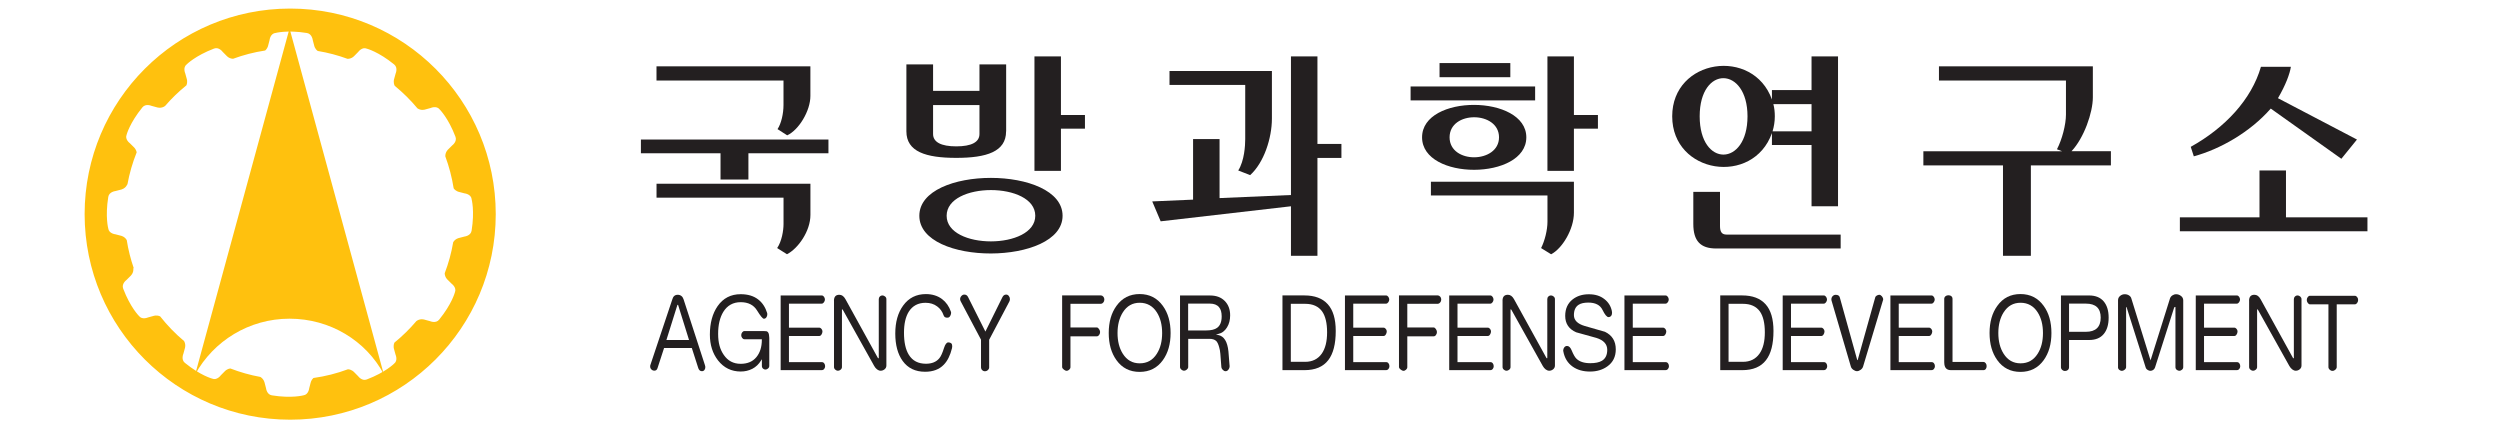
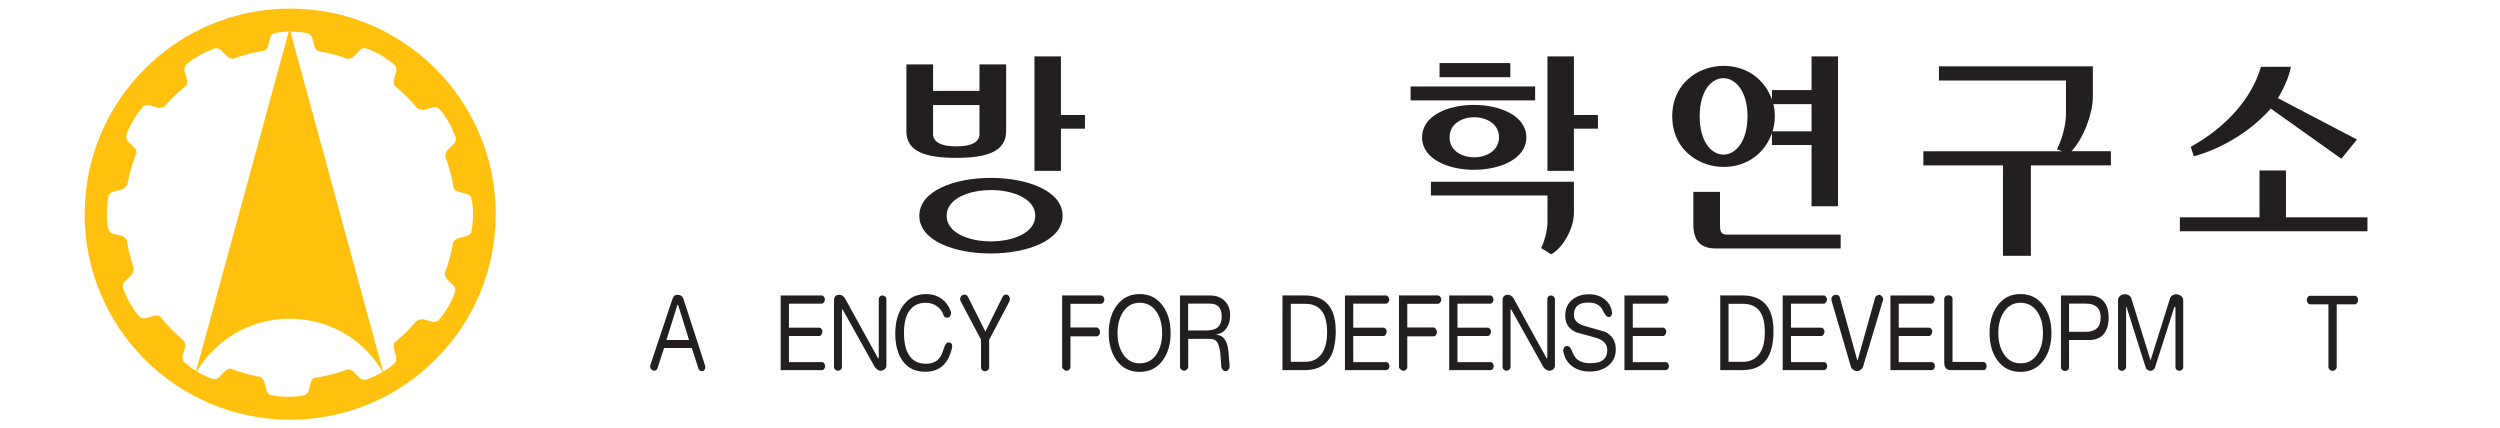
<svg xmlns="http://www.w3.org/2000/svg" id="_방산" data-name="방산" viewBox="0 0 729.71 125">
  <defs>
    <style>
      .cls-1 {
        fill: #231f20;
      }

      .cls-2 {
        fill: #ffc10e;
      }
    </style>
  </defs>
  <g id="_국방과학연구소" data-name="국방과학연구소">
    <g>
      <g>
        <path class="cls-2" d="M24.7,62.5C24.7,29.36,51.56,2.5,84.7,2.5s60,26.86,60,60-26.86,60-60,60-60-26.86-60-60ZM137.67,58.13c-.19-1.5-2.07-1.69-2.07-1.69l-1.61-.42s-.94-.17-1.57-1.04c-.51-3.23-1.33-6.35-2.44-9.34-.04-1.28.84-2.04.84-2.04l1.18-1.17s1.48-1.08.95-2.5c-2.1-5.52-4.61-7.98-4.61-7.98-.91-1.21-2.64-.43-2.64-.43l-1.6.44s-1.14.41-2.25-.33c-1.99-2.4-4.22-4.6-6.63-6.57-.53-1.03-.18-2-.18-2l.44-1.61s.75-1.68-.43-2.64c-4.58-3.73-7.98-4.61-7.98-4.61-1.4-.59-2.5.94-2.5.94l-1.17,1.19s-.73.85-1.96.84c-2.79-1.03-5.7-1.8-8.71-2.3-.86-.63-1.02-1.56-1.02-1.56l-.42-1.61s-.2-1.82-1.7-2.07c-5.83-.94-9.22,0-9.22,0-1.51.19-1.69,2.07-1.69,2.07l-.42,1.61s-.15.82-.87,1.43c-3.24.49-6.37,1.31-9.36,2.41-1.19-.03-1.88-.85-1.88-.85l-1.17-1.18s-1.08-1.49-2.5-.95c-5.52,2.11-7.98,4.61-7.98,4.61-1.21.92-.43,2.64-.43,2.64l.44,1.61s.32.9-.11,1.88c-2.26,1.82-4.34,3.84-6.23,6.03-1.14.83-2.35.39-2.35.39l-1.61-.44s-1.68-.74-2.64.43c-3.73,4.58-4.61,7.98-4.61,7.98-.59,1.4.94,2.5.94,2.5l1.18,1.17s.64.55.81,1.5c-1.2,2.99-2.11,6.11-2.7,9.36h-.05c-.57,1.3-1.86,1.52-1.86,1.52l-1.61.42s-1.83.2-2.07,1.7c-.94,5.83,0,9.22,0,9.22.19,1.5,2.07,1.69,2.07,1.69l1.61.42s1.1.2,1.71,1.27c.44,2.83,1.14,5.57,2.05,8.21l-.13.02c.17,1.42-.84,2.27-.84,2.27l-1.18,1.17s-1.48,1.08-.94,2.5c2.1,5.52,4.61,7.98,4.61,7.98.92,1.21,2.64.43,2.64.43l1.61-.44s.93-.34,1.93.13c2.08,2.64,4.42,5.06,6.99,7.21.6,1.06.23,2.1.23,2.1l-.44,1.61s-.74,1.68.43,2.64c4.58,3.73,7.98,4.61,7.98,4.61,1.4.59,2.5-.95,2.5-.95l1.17-1.18s.6-.72,1.64-.83c2.8,1.08,5.73,1.92,8.76,2.47,1.03.62,1.23,1.69,1.23,1.69l.42,1.61s.2,1.83,1.69,2.07c5.83.94,9.22,0,9.22,0,1.5-.19,1.69-2.07,1.69-2.07l.42-1.61s.14-.76.8-1.38c3.5-.49,6.88-1.35,10.09-2.55,1.14.06,1.81.85,1.81.85l1.17,1.18s1.08,1.49,2.5.95c5.52-2.1,7.98-4.61,7.98-4.61,1.21-.92.43-2.64.43-2.64l-.44-1.61s-.33-.92.12-1.91c2.33-1.89,4.47-4,6.41-6.28h0c1.15-.86,2.38-.41,2.38-.41l1.61.44s1.68.74,2.64-.43c3.73-4.58,4.61-7.99,4.61-7.99.59-1.39-.95-2.5-.95-2.5l-1.18-1.17s-.82-.7-.85-1.89c1.11-2.9,1.95-5.93,2.48-9.07.62-1.04,1.69-1.23,1.69-1.23l1.61-.42s1.83-.2,2.07-1.7c.94-5.83,0-9.22,0-9.22Z" />
        <path class="cls-2" d="M112.01,109.19c-5.22-9.75-15.66-16.17-27.5-16.17s-22.2,6.54-27.54,16.24L84.51,8.31l27.5,100.88Z" />
      </g>
      <g>
        <g>
          <path class="cls-1" d="M197.73,88.98h.19l3.2,10.27h-6.61l3.22-10.27ZM204.85,108.35c.33,0,.58-.12.76-.35.18-.24.27-.54.27-.9l-.11-.49-6.25-19.25c-.14-.43-.35-.76-.65-.98-.3-.23-.65-.34-1.06-.34-.81,0-1.33.45-1.57,1.33l-6.35,19c-.08.17-.12.36-.12.56,0,.37.12.68.37.91.24.24.53.35.87.35.45,0,.75-.25.91-.74l1.91-5.87h8.1l1.9,5.91c.21.56.55.85,1.01.85Z" />
-           <path class="cls-1" d="M222.39,104.84l-.23.35c-.68,1.12-1.54,1.93-2.57,2.46-1.04.53-2.16.79-3.39.79-2.71,0-4.92-1.08-6.62-3.24-1.59-2.05-2.38-4.56-2.38-7.54,0-3.37.76-6.14,2.26-8.31,1.62-2.32,3.87-3.48,6.73-3.48,2.13,0,3.86.53,5.19,1.6,1.18.93,2.03,2.24,2.55,3.93.02.06.03.17.03.35,0,.33-.09.63-.28.89-.18.26-.42.39-.71.39-.35,0-1.01-.8-2-2.41-.99-1.61-2.58-2.42-4.78-2.42s-3.91.95-5.07,2.83c-1,1.64-1.51,3.78-1.51,6.42s.55,4.56,1.65,6.14c1.18,1.73,2.82,2.6,4.93,2.6,1.97,0,3.5-.64,4.57-1.93,1.07-1.28,1.61-2.99,1.61-5.09v-.15h-5.09c-.23,0-.45-.12-.64-.36-.19-.24-.29-.52-.29-.83,0-.29.09-.57.28-.82.19-.25.4-.38.66-.38h5.63c.35,0,.61.01.78.05.17.03.33.13.46.29.14.16.23.41.29.73.06.32.09.63.09.92v8.16c0,.31-.12.57-.37.78s-.51.31-.78.31c-.25,0-.48-.1-.69-.29-.21-.19-.32-.46-.32-.79v-1.96Z" />
          <path class="cls-1" d="M227.86,108.04v-21.8h12c.25,0,.47.13.65.38.18.25.27.52.27.82,0,.27-.1.54-.29.8-.19.26-.41.39-.64.39h-9.57v7.01h8.85c.23,0,.44.12.64.35.19.23.29.48.29.75,0,.31-.09.61-.28.9-.18.29-.4.43-.65.43h-8.85v7.63h9.6c.29,0,.52.12.7.36.17.24.26.52.26.83,0,.29-.09.56-.27.79-.18.23-.41.35-.68.35h-12.03Z" />
          <path class="cls-1" d="M243.42,87.79c0-1.17.52-1.75,1.57-1.75.72,0,1.3.42,1.77,1.26l9.52,17.26h.22v-17.24c0-.31.11-.57.31-.78.21-.2.46-.31.74-.31s.55.11.8.32c.25.21.37.47.37.76v19.38c0,.45-.17.81-.52,1.1-.35.28-.73.42-1.16.42-.35,0-.69-.13-1.03-.38-.34-.26-.62-.6-.85-1.01l-9.19-16.45-.22-.09v16.86c0,.29-.13.55-.38.76-.25.21-.52.32-.81.32-.25,0-.5-.11-.75-.32-.25-.21-.38-.47-.38-.76v-19.33Z" />
          <path class="cls-1" d="M276.87,92.67l-.41.06c-.54,0-.89-.23-1.04-.7-.37-1.09-1-1.96-1.88-2.6-.93-.7-2.06-1.05-3.39-1.05-2.16,0-3.8.87-4.9,2.61-.93,1.5-1.39,3.55-1.39,6.14,0,2.77.47,4.92,1.42,6.44,1.08,1.74,2.74,2.6,4.99,2.6,1.74,0,3.04-.54,3.91-1.61.45-.52.9-1.52,1.36-2.98.35-1.09.76-1.64,1.25-1.64.37,0,.65.09.85.26.2.18.3.46.3.85l-.06.56c-.52,2.12-1.32,3.74-2.41,4.85-1.31,1.36-3.13,2.05-5.45,2.05-2.84,0-5.03-1.05-6.55-3.16-1.43-1.99-2.15-4.65-2.15-7.99s.76-6.05,2.29-8.16c1.62-2.24,3.84-3.36,6.64-3.36,1.85,0,3.43.49,4.73,1.46,1.18.9,2.04,2.12,2.58,3.68l.06.3c0,.27-.07.55-.22.85-.14.29-.33.48-.53.55Z" />
          <path class="cls-1" d="M288.72,99.14v8.11c0,.27-.12.53-.37.76-.24.23-.53.35-.87.35-.31,0-.58-.11-.8-.34-.23-.22-.34-.48-.34-.77v-8.11l-5.9-11.14c-.14-.25-.2-.48-.2-.67,0-.35.13-.67.38-.94.25-.27.53-.41.85-.41.49,0,.85.24,1.08.7l5.07,10.1,4.97-10.04c.25-.51.62-.76,1.11-.76.29,0,.55.14.76.41.21.27.32.57.32.91,0,.25-.06.49-.17.71l-5.88,11.14Z" />
          <path class="cls-1" d="M310.02,107.16v-20.93h11.36c.23,0,.45.12.65.35.2.23.31.53.31.9,0,.31-.11.59-.32.83-.21.24-.43.36-.64.36h-8.93v6.91h7.69c.21,0,.43.15.64.45.21.31.32.6.32.87,0,.32-.09.61-.28.87-.19.26-.41.4-.68.4h-7.69v8.99c0,.27-.12.52-.36.74-.24.22-.5.34-.76.34-.23,0-.51-.12-.82-.37-.32-.24-.48-.48-.48-.72Z" />
          <path class="cls-1" d="M327.75,91.15c1.18-1.85,2.81-2.78,4.92-2.78s3.8.93,4.98,2.78c1.04,1.62,1.56,3.64,1.56,6.06s-.52,4.44-1.56,6.06c-1.18,1.86-2.84,2.78-4.98,2.78s-3.75-.93-4.95-2.81c-1.02-1.62-1.53-3.63-1.53-6.03s.52-4.42,1.56-6.06ZM325.88,105.13c1.64,2.28,3.89,3.42,6.76,3.42s5.14-1.14,6.78-3.42c1.51-2.09,2.26-4.73,2.26-7.93s-.75-5.84-2.26-7.92c-1.66-2.3-3.92-3.45-6.78-3.45s-5.11,1.15-6.76,3.45c-1.51,2.08-2.26,4.72-2.26,7.92s.75,5.84,2.26,7.93Z" />
          <path class="cls-1" d="M346.81,88.62h6.35c1.18,0,2.07.34,2.65,1.03.52.61.78,1.51.78,2.7,0,1.59-.45,2.7-1.34,3.34-.7.51-1.75.76-3.15.76h-5.3v-7.83ZM344.81,107.86c.24.22.5.34.77.34.31,0,.59-.11.85-.34.26-.23.39-.47.39-.74v-8.22h6.21c.87,0,1.53.21,1.97.64.35.35.64.98.87,1.87.15.49.27,1.11.33,1.86.07.75.17,2.07.3,3.94.04.25.18.51.43.76.25.25.51.38.79.38.33,0,.61-.16.84-.47.23-.31.35-.66.35-1.05l-.03-.24c-.12-1.33-.22-2.66-.32-4.01-.29-2.87-1.29-4.47-2.99-4.8l-.67-.15.67-.15c1.08-.23,1.94-.88,2.58-1.93.61-.98.91-2.15.91-3.51,0-1.74-.53-3.14-1.58-4.2-1.05-1.06-2.47-1.59-4.25-1.59h-8.8v20.88c0,.27.12.52.36.74Z" />
          <path class="cls-1" d="M376.76,88.68h4.22c2.23,0,3.88.75,4.95,2.25.95,1.37,1.43,3.39,1.43,6.08s-.53,4.75-1.57,6.23c-1.13,1.58-2.74,2.37-4.83,2.37h-4.19v-16.93ZM380.76,108.04c3.14,0,5.45-.98,6.94-2.92,1.45-1.87,2.18-4.71,2.18-8.51,0-3.51-.78-6.11-2.33-7.82-1.55-1.71-3.81-2.56-6.8-2.56h-6.42v21.8h6.42Z" />
          <path class="cls-1" d="M392.57,108.04v-21.8h12c.25,0,.47.13.65.38.18.25.28.52.28.82,0,.27-.1.54-.29.8-.19.26-.4.39-.64.39h-9.58v7.01h8.85c.23,0,.44.12.64.35.2.23.29.48.29.75,0,.31-.09.61-.28.9-.18.29-.4.43-.65.43h-8.85v7.63h9.61c.29,0,.52.12.69.36.18.24.26.52.26.83,0,.29-.09.56-.27.79-.18.23-.41.35-.68.35h-12.03Z" />
          <path class="cls-1" d="M408.34,107.16v-20.93h11.36c.23,0,.45.12.66.35.2.23.31.53.31.9,0,.31-.11.59-.32.83-.21.24-.43.36-.64.36h-8.94v6.91h7.69c.21,0,.42.15.64.45.21.31.32.6.32.87,0,.32-.09.61-.28.87-.18.26-.41.4-.68.4h-7.69v8.99c0,.27-.12.52-.36.74-.24.22-.49.34-.76.34-.23,0-.51-.12-.82-.37-.32-.24-.48-.48-.48-.72Z" />
          <path class="cls-1" d="M423,108.04v-21.8h12c.25,0,.47.13.65.38.18.25.28.52.28.82,0,.27-.1.54-.29.8-.19.26-.41.39-.64.39h-9.58v7.01h8.85c.23,0,.44.12.64.35.19.23.29.48.29.75,0,.31-.09.61-.28.9-.18.29-.4.43-.65.43h-8.85v7.63h9.61c.29,0,.52.12.7.36.17.24.26.52.26.83,0,.29-.09.56-.27.79-.18.23-.41.35-.68.35h-12.03Z" />
          <path class="cls-1" d="M438.56,87.79c0-1.17.52-1.75,1.57-1.75.71,0,1.3.42,1.77,1.26l9.52,17.26h.21v-17.24c0-.31.1-.57.32-.78.21-.2.45-.31.74-.31s.55.11.8.32c.25.21.37.47.37.76v19.38c0,.45-.17.81-.52,1.1-.34.28-.73.42-1.15.42-.35,0-.69-.13-1.03-.38-.34-.26-.62-.6-.85-1.01l-9.19-16.45-.22-.09v16.86c0,.29-.13.55-.38.76-.25.21-.52.32-.82.32-.25,0-.5-.11-.75-.32-.25-.21-.38-.47-.38-.76v-19.33Z" />
          <path class="cls-1" d="M469.76,92.53l-.26.03c-.48,0-1.07-.7-1.76-2.12-.69-1.41-2.08-2.12-4.14-2.12-1.25,0-2.21.22-2.87.67-.89.6-1.33,1.6-1.33,2.98,0,1.5,1.05,2.56,3.16,3.18,1.96.57,3.92,1.13,5.89,1.69,2.11,1.01,3.17,2.72,3.17,5.13,0,2.14-.82,3.8-2.44,4.96-1.4,1.01-3.09,1.52-5.09,1.52s-3.67-.47-5.03-1.42c-1.49-1.05-2.41-2.55-2.76-4.51l-.03-.2c0-.35.11-.66.32-.93.21-.27.48-.41.81-.41.54,0,.99.43,1.34,1.28.5,1.22.97,2.03,1.4,2.44.89.87,2.24,1.31,4.04,1.31,1.46,0,2.58-.23,3.38-.7,1.05-.62,1.57-1.69,1.57-3.21,0-1.65-1.06-2.81-3.17-3.47-1.96-.54-3.92-1.09-5.9-1.64-2.13-.93-3.2-2.53-3.2-4.79,0-2.06.72-3.66,2.14-4.79,1.28-1.01,2.86-1.52,4.75-1.52s3.35.47,4.55,1.41c1.14.88,1.87,2.04,2.17,3.45.04.12.06.3.06.53,0,.68-.26,1.1-.78,1.26Z" />
          <path class="cls-1" d="M474.15,108.04v-21.8h12c.25,0,.47.13.65.38.18.25.28.52.28.82,0,.27-.1.54-.29.8-.2.26-.41.39-.64.39h-9.57v7.01h8.85c.23,0,.44.12.64.35.19.23.29.48.29.75,0,.31-.09.61-.28.9-.18.29-.4.43-.65.43h-8.85v7.63h9.6c.29,0,.52.12.7.36.17.24.26.52.26.83,0,.29-.09.56-.28.79-.18.23-.41.35-.68.35h-12.03Z" />
          <path class="cls-1" d="M504.53,88.68h4.22c2.23,0,3.88.75,4.95,2.25.95,1.37,1.43,3.39,1.43,6.08s-.52,4.75-1.57,6.23c-1.13,1.58-2.74,2.37-4.83,2.37h-4.19v-16.93ZM508.53,108.04c3.14,0,5.46-.98,6.94-2.92,1.46-1.87,2.18-4.71,2.18-8.51,0-3.51-.77-6.11-2.32-7.82-1.55-1.71-3.82-2.56-6.8-2.56h-6.42v21.8h6.42Z" />
          <path class="cls-1" d="M520.34,108.04v-21.8h12c.25,0,.47.13.65.38.18.25.28.52.28.82,0,.27-.1.54-.29.8-.2.26-.41.39-.64.39h-9.58v7.01h8.85c.23,0,.44.12.64.35.19.23.29.48.29.75,0,.31-.09.61-.28.9-.18.29-.4.43-.65.43h-8.85v7.63h9.61c.29,0,.52.12.7.36.17.24.26.52.26.83,0,.29-.09.56-.27.79-.18.23-.41.35-.68.35h-12.03Z" />
          <path class="cls-1" d="M549.6,87.68l-5.77,19.23c-.1.39-.33.72-.71,1.01-.38.28-.74.42-1.09.42s-.72-.14-1.1-.42c-.39-.28-.63-.62-.72-1.01l-5.63-19.23-.03-.29c0-.39.13-.71.38-.96.25-.26.55-.38.9-.38.31,0,.57.06.78.19.21.13.34.32.4.57l5.09,18.28h.13s5.12-18.29,5.12-18.29c.02-.17.16-.34.42-.51.27-.16.51-.25.75-.25.28,0,.53.15.78.44.24.29.37.6.37.91l-.06.3Z" />
          <path class="cls-1" d="M551.78,108.04v-21.8h12c.25,0,.47.13.65.38.18.25.28.52.28.82,0,.27-.1.54-.29.8-.19.26-.41.39-.64.39h-9.57v7.01h8.85c.23,0,.44.12.64.35.19.23.29.48.29.75,0,.31-.09.61-.28.9-.18.29-.4.43-.65.43h-8.85v7.63h9.61c.29,0,.52.12.69.36.18.24.26.52.26.83,0,.29-.09.56-.28.79-.18.23-.41.35-.68.35h-12.03Z" />
          <path class="cls-1" d="M567.49,105.8v-18.53c0-.33.11-.59.35-.79.23-.2.52-.3.86-.3s.64.09.87.28c.23.19.34.45.34.81v18.38h9.03c.25,0,.47.12.65.35s.28.52.28.85c0,.35-.09.64-.26.86-.17.22-.4.33-.66.33h-9.51c-1.29,0-1.94-.74-1.94-2.24Z" />
          <path class="cls-1" d="M584.85,91.15c1.17-1.85,2.81-2.78,4.92-2.78s3.8.93,4.98,2.78c1.04,1.62,1.56,3.64,1.56,6.06s-.52,4.44-1.56,6.06c-1.18,1.86-2.84,2.78-4.98,2.78s-3.75-.93-4.95-2.81c-1.03-1.62-1.54-3.63-1.54-6.03s.52-4.42,1.56-6.06ZM582.98,105.13c1.64,2.28,3.9,3.42,6.76,3.42s5.14-1.14,6.78-3.42c1.51-2.09,2.26-4.73,2.26-7.93s-.75-5.84-2.26-7.92c-1.66-2.3-3.92-3.45-6.78-3.45s-5.12,1.15-6.76,3.45c-1.51,2.08-2.26,4.72-2.26,7.92s.75,5.84,2.26,7.93Z" />
          <path class="cls-1" d="M603.92,88.62h4.91c2.89,0,4.33,1.36,4.33,4.09s-1.44,4.14-4.33,4.14h-4.91v-8.23ZM601.92,107.97c.25.21.51.32.78.32.35,0,.64-.1.87-.29.23-.2.35-.47.35-.82v-7.94h5.84c1.88,0,3.3-.57,4.27-1.73.97-1.15,1.45-2.75,1.45-4.8s-.49-3.62-1.46-4.76c-.98-1.14-2.39-1.71-4.25-1.71h-8.21v20.95c0,.31.13.57.38.79Z" />
          <path class="cls-1" d="M618.22,107.16v-19.5c0-.53.2-.96.61-1.29.4-.33.85-.49,1.34-.49s.88.11,1.24.34c.37.23.6.53.7.91l5.6,18.06,5.67-18.06c.12-.37.35-.67.69-.9.34-.23.71-.35,1.12-.35.48,0,.95.16,1.39.49.45.33.67.77.67,1.31v19.47c0,.31-.13.57-.37.77-.25.2-.5.31-.75.31-.27,0-.53-.1-.78-.29-.25-.2-.37-.46-.37-.79v-17.57l-.35.11-5.6,17.54c-.08.27-.24.5-.49.71-.25.2-.55.3-.92.3-.23,0-.49-.1-.79-.29-.3-.19-.48-.44-.56-.75l-5.54-17.5-.15-.11v17.57c0,.27-.14.52-.42.75-.28.22-.55.34-.81.34s-.5-.1-.76-.29c-.25-.2-.38-.46-.38-.79Z" />
-           <path class="cls-1" d="M640.91,108.04v-21.8h12c.25,0,.47.13.65.38.18.25.27.52.27.82,0,.27-.1.54-.29.8-.19.26-.41.39-.64.39h-9.58v7.01h8.85c.23,0,.44.12.64.35.2.23.29.48.29.75,0,.31-.09.61-.28.9-.18.29-.4.43-.65.43h-8.85v7.63h9.61c.29,0,.52.12.7.36.17.24.26.52.26.83,0,.29-.09.56-.27.79-.18.23-.41.35-.68.35h-12.03Z" />
-           <path class="cls-1" d="M656.47,87.79c0-1.17.52-1.75,1.57-1.75.72,0,1.3.42,1.77,1.26l9.52,17.26h.21v-17.24c0-.31.11-.57.32-.78.21-.2.45-.31.74-.31s.55.11.8.32c.24.21.37.47.37.76v19.38c0,.45-.17.81-.52,1.1-.34.28-.73.42-1.15.42-.35,0-.69-.13-1.02-.38-.34-.26-.62-.6-.86-1.01l-9.19-16.45-.22-.09v16.86c0,.29-.13.55-.38.76-.25.21-.52.32-.81.32-.25,0-.5-.11-.76-.32-.25-.21-.38-.47-.38-.76v-19.33Z" />
          <path class="cls-1" d="M679.62,88.83h-5.38c-.23,0-.44-.14-.64-.41-.19-.28-.29-.56-.29-.85,0-.31.09-.6.28-.85.18-.25.39-.38.62-.38h13.14c.25,0,.47.12.66.37.2.24.29.53.29.86,0,.31-.1.6-.29.86-.19.26-.41.4-.66.4h-5.3v18.31c0,.27-.12.52-.38.76-.25.23-.54.35-.86.35s-.58-.11-.82-.34c-.24-.23-.36-.48-.36-.77v-18.31Z" />
        </g>
        <g>
-           <path class="cls-1" d="M229.77,39.5l-2.82-1.81c1.08-1.61,1.74-4.52,1.74-7.03v-7.16h-37.07v-4.13h44.92v8.65c0,4.39-3.41,9.94-6.77,11.48ZM218.45,44.73v7.68h-8.14v-7.68h-23.24v-4h54.74v4h-23.36ZM229.71,74.21l-2.87-1.81c1.32-1.94,1.86-5.03,1.86-7.03v-7.68h-37.07v-4.07h44.92v9.1c0,4.77-3.59,9.8-6.83,11.48Z" />
          <path class="cls-1" d="M285.89,39.11c0,2.39-2.34,3.61-6.77,3.61s-6.77-1.23-6.77-3.61v-8.45h13.54v8.45ZM316.68,37.56v-4h-7.01v-17.1h-7.73v33.42h7.73v-12.33h7.01ZM293.68,38.34v-19.55h-7.79v7.74h-13.54v-7.74h-7.79v19.55c0,5.94,5.69,7.74,14.55,7.74s14.55-1.81,14.55-7.74ZM310.15,62.98c0-14.71-41.81-14.77-41.81,0s41.81,14.58,41.81,0ZM302.18,62.98c0,9.94-25.87,10-25.87,0s25.87-10,25.87,0Z" />
-           <path class="cls-1" d="M364.89,51.11l-3.47-1.35c1.8-2.84,2.04-7.29,2.04-9.16v-15.81h-22.1v-4.07h29.89v13.87c0,5.74-2.33,12.9-6.35,16.52ZM384.54,46.08v28.58h-7.73v-14.45l-38.03,4.39-2.46-5.81,11.92-.52v-17.68h7.73v17.23l20.84-.9V16.47h7.73v25.55h7v4.07h-7Z" />
          <path class="cls-1" d="M437.54,40.08c0,7.68-14.43,7.87-14.43,0s14.43-7.74,14.43,0ZM466.41,37.56v-4h-7.01v-17.1h-7.73v33.42h7.73v-12.33h7.01ZM440.84,22.53v-4.13h-20.66v4.13h20.66ZM448.08,29.31v-4.07h-36.35v4.07h36.35ZM445.51,40.08c0-12.52-30.43-12.71-30.43,0s30.43,12.58,30.43,0ZM459.4,62.08v-9.03h-41.74v4h34.02v7.68c0,2.39-.78,5.55-1.86,7.68l2.93,1.81c3.24-1.68,6.65-7.29,6.65-12.13Z" />
          <path class="cls-1" d="M518.04,33.95c0-1.23-.12-2.39-.42-3.55h11.14v7.94h-11.38c.42-1.42.66-2.84.66-4.39ZM517.2,38.85v3.48h11.56v17.87h7.73V16.47h-7.73v9.81h-11.56v2.77c-5.51-15.36-29.11-11.94-29.11,4.9s23.6,20.39,29.11,4.9ZM510.07,33.95c0,14.77-13.96,15.03-13.96,0s13.96-14.65,13.96,0ZM537.26,72.53v-4.06h-33.3c-1.44,0-1.92-.84-1.92-2.52v-9.94h-7.79v9.36c0,4.97,2.1,7.16,6.65,7.16h36.36Z" />
          <path class="cls-1" d="M592.78,48.28v26.39h-8.14v-26.39h-23.24v-4.13h40.49l-1.5-.58c1.5-2.84,2.63-7.23,2.63-10.13v-9.94h-37.07v-4.13h44.92v9.03c0,4.45-2.58,11.87-6.23,15.74h11.5v4.13h-23.36Z" />
          <path class="cls-1" d="M683.4,46.34l-20.6-14.65c-6.11,6.97-14.86,11.87-22.46,13.94l-.9-2.77c10-5.55,17.73-13.81,20.49-23.36h8.74c-.3,2-1.5,5.29-3.77,9.16l23.06,12.07-4.55,5.61ZM636.27,67.5v-4.07h23.24v-13.68h7.73v13.68h23.78v4.07h-54.74Z" />
        </g>
      </g>
    </g>
  </g>
</svg>